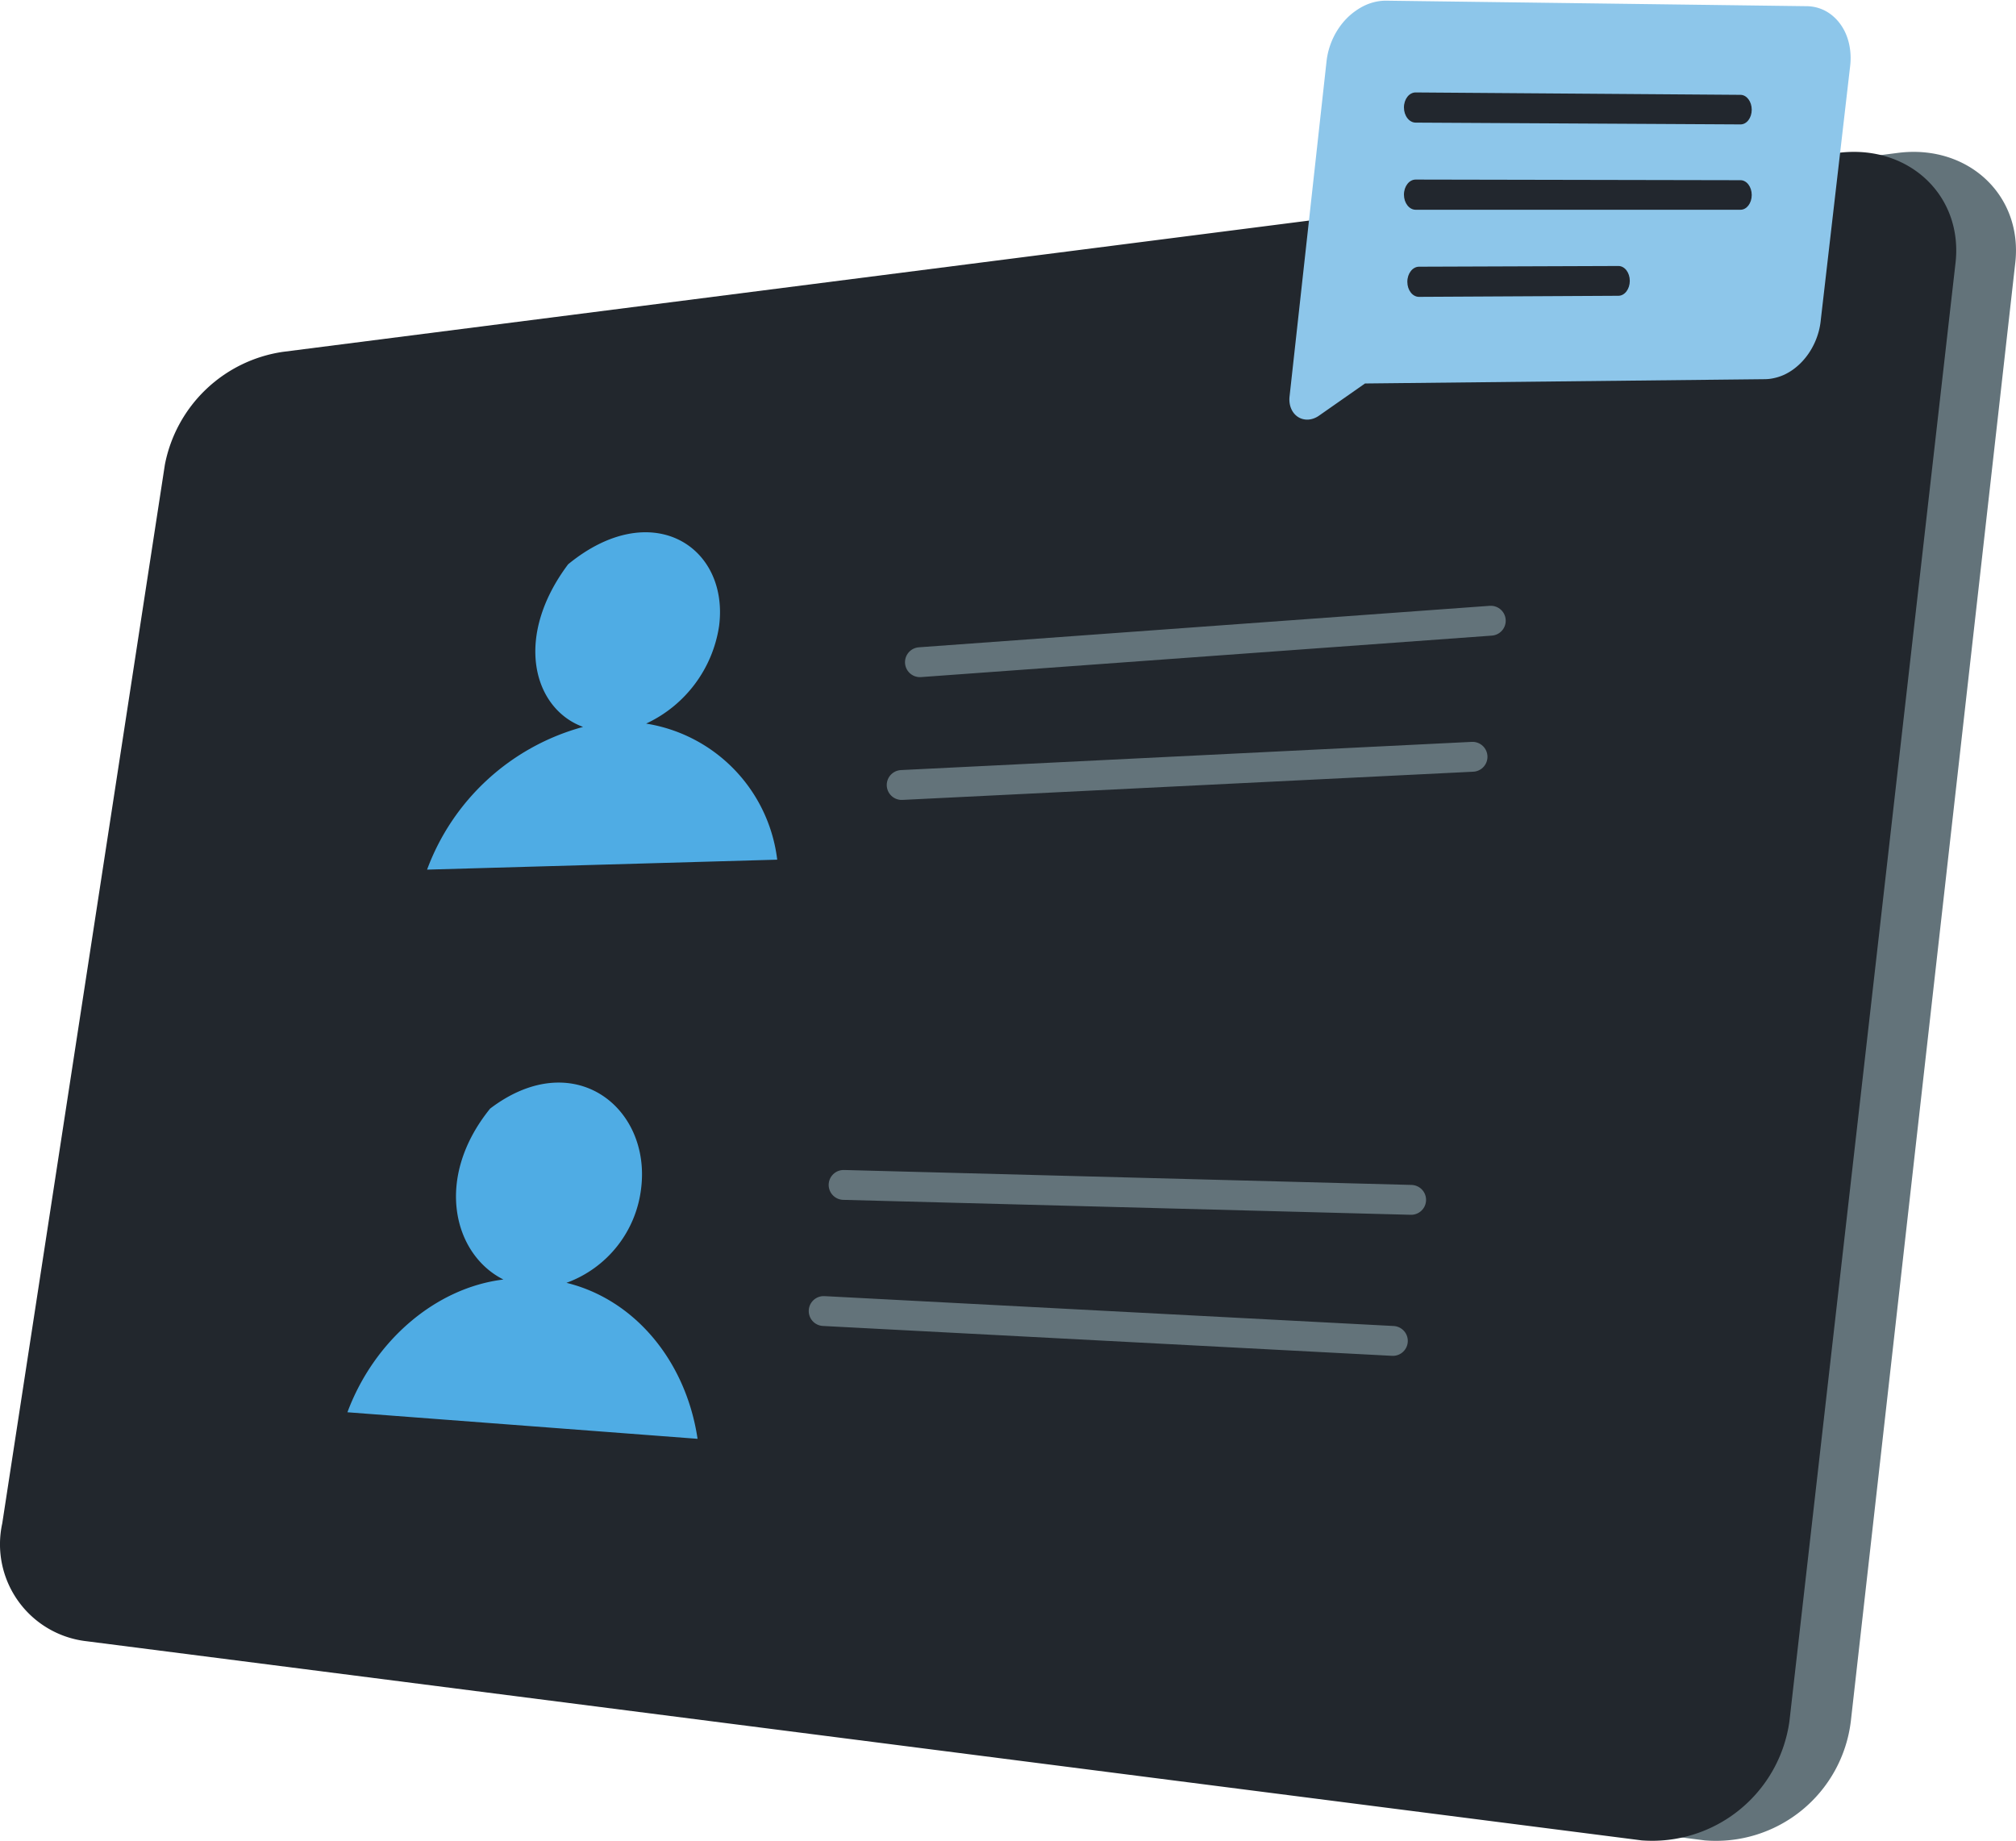
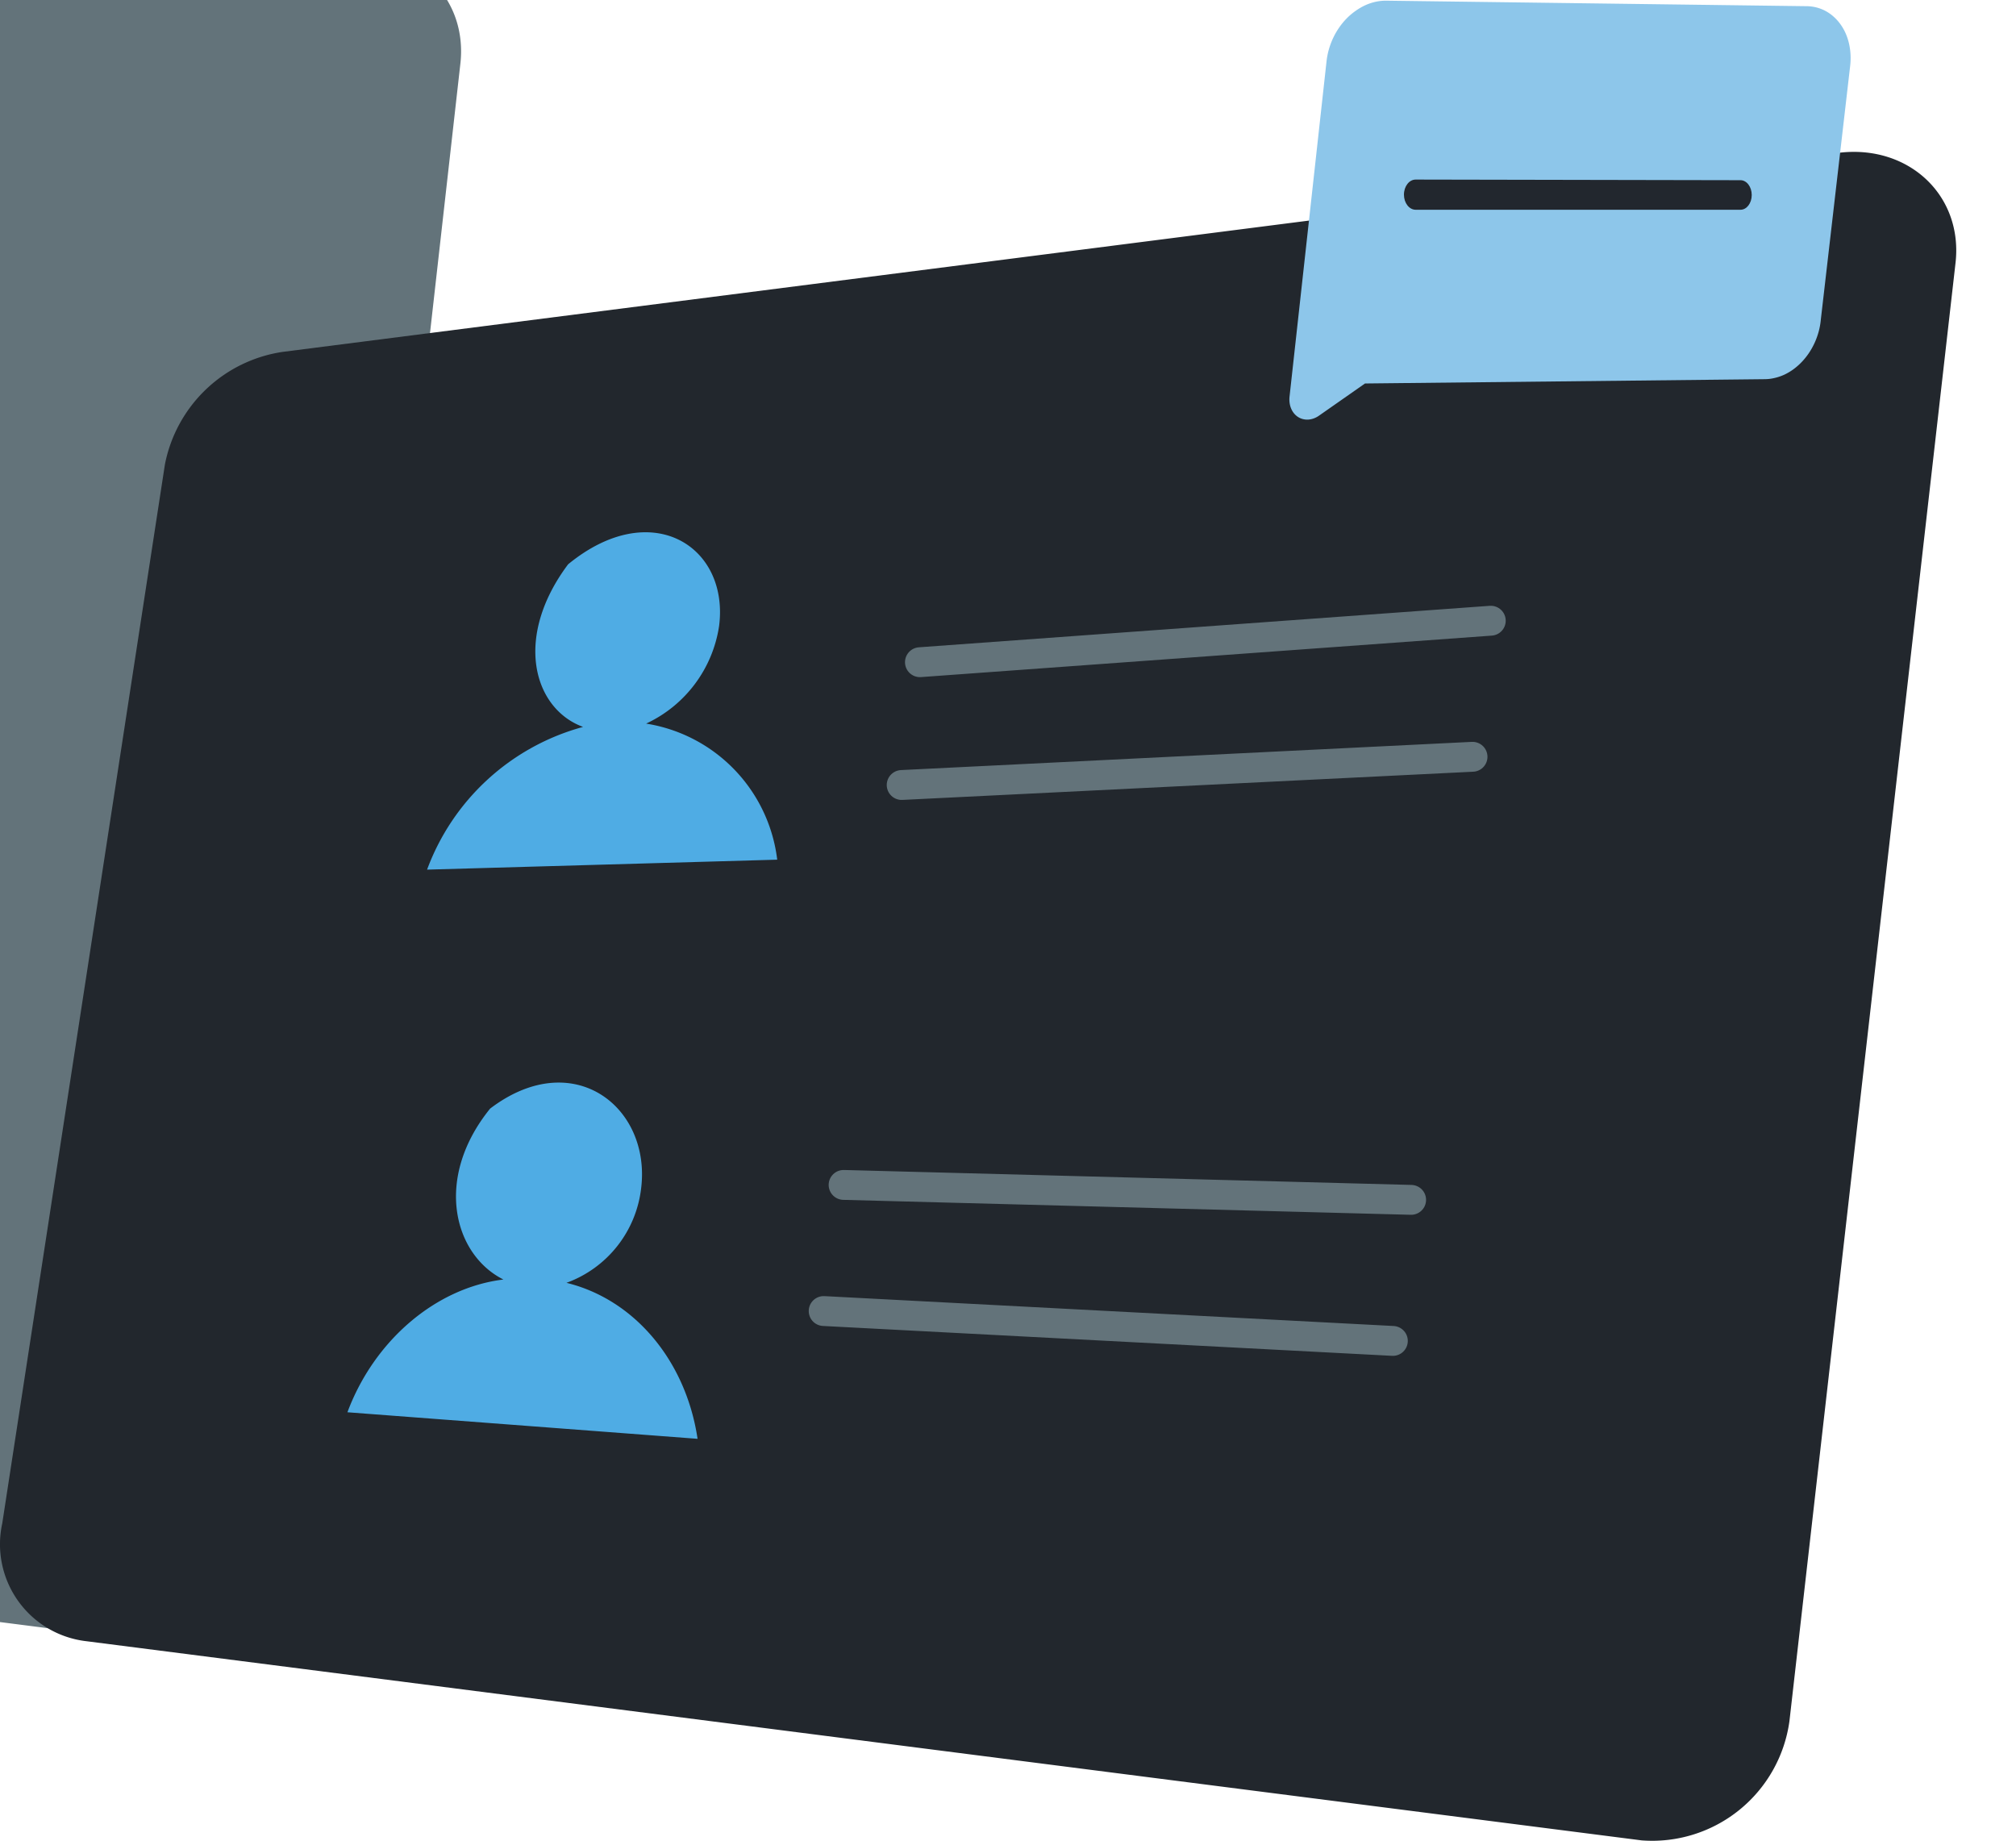
<svg xmlns="http://www.w3.org/2000/svg" width="121.486" height="110.933" viewBox="0 0 121.486 110.933">
  <g id="グループ_102" data-name="グループ 102" transform="translate(-595.192 -1875.958)">
    <g id="グループ_79" data-name="グループ 79" transform="translate(595.192 1885.11)">
-       <path id="パス_865" data-name="パス 865" d="M368.95,199.4l93.7,12a8.19,8.19,0,0,0,8.8-7.2l9.9-87.8c.5-4.1-2.8-7.2-7-6.7l-93.8,12a8.5,8.5,0,0,0-7.1,6.8l-9.7,63.8a6.05,6.05,0,0,0,5.2,7.1Z" transform="translate(-359.915 -109.647)" fill="#63737a" />
+       <path id="パス_865" data-name="パス 865" d="M368.95,199.4a8.19,8.19,0,0,0,8.8-7.2l9.9-87.8c.5-4.1-2.8-7.2-7-6.7l-93.8,12a8.5,8.5,0,0,0-7.1,6.8l-9.7,63.8a6.05,6.05,0,0,0,5.2,7.1Z" transform="translate(-359.915 -109.647)" fill="#63737a" />
      <path id="パス_866" data-name="パス 866" d="M372.485,199.4l93.7,12a8.35,8.35,0,0,0,8.9-7.2l10-87.8c.5-4.1-2.8-7.2-7-6.7l-93.8,12a8.5,8.5,0,0,0-7.1,6.8l-9.8,63.8a5.88,5.88,0,0,0,5.1,7.1Z" transform="translate(-367.25 -109.647)" fill="#22272d" />
      <path id="パス_867" data-name="パス 867" d="M405.7,142.3c-3-1.1-4.2-5.4-.9-9.8,5-4.1,9.7-1.1,9.1,3.7a7.75,7.75,0,0,1-4.4,5.9,9.45,9.45,0,0,1,7.9,8.2l-21.1.6a13.91,13.91,0,0,1,9.4-8.6Z" transform="translate(-370.564 -107.647)" fill="#4face4" />
      <line id="線_94" data-name="線 94" x1="34.4" y2="2.5" transform="translate(55.436 28.253)" fill="none" stroke="#63737a" stroke-linecap="round" stroke-linejoin="round" stroke-width="1.8" />
      <line id="線_95" data-name="線 95" x1="34.4" y2="1.7" transform="translate(54.336 36.453)" fill="none" stroke="#63737a" stroke-linecap="round" stroke-linejoin="round" stroke-width="1.8" />
      <path id="パス_868" data-name="パス 868" d="M410.5,179.6c-3-1.5-4.2-6.1-.8-10.3,5-3.8,9.7-.1,9.1,4.8a6.91,6.91,0,0,1-4.5,5.7c4.1,1,7.2,4.7,7.9,9.4l-21.1-1.6C402.7,183.3,406.4,180.1,410.5,179.6Z" transform="translate(-380.164 -111.647)" fill="#4face4" />
      <line id="線_96" data-name="線 96" x1="34.2" y1="0.9" transform="translate(50.836 62.253)" fill="none" stroke="#63737a" stroke-linecap="round" stroke-linejoin="round" stroke-width="1.8" />
      <line id="線_97" data-name="線 97" x1="34.3" y1="1.8" transform="translate(49.635 69.853)" fill="none" stroke="#63737a" stroke-linecap="round" stroke-linejoin="round" stroke-width="1.8" />
    </g>
    <g id="グループ_84" data-name="グループ 84" transform="translate(672.749 1875.958)">
      <path id="パス_1006" data-name="パス 1006" d="M28.781,22.85,4.7,23.109,1.935,25.043a1.362,1.362,0,0,1-.317.169,1.176,1.176,0,0,1-.328.072,1.045,1.045,0,0,1-.322-.027.994.994,0,0,1-.3-.127,1.041,1.041,0,0,1-.245-.218,1.173,1.173,0,0,1-.173-.288,1.358,1.358,0,0,1-.093-.34,1.548,1.548,0,0,1-.006-.375l2.229-20.2a4.4,4.4,0,0,1,.141-.728,4.489,4.489,0,0,1,.259-.692,4.417,4.417,0,0,1,.367-.636,4.2,4.2,0,0,1,.466-.561A3.881,3.881,0,0,1,4.158.638,3.518,3.518,0,0,1,4.751.3,3.167,3.167,0,0,1,5.376.1,2.877,2.877,0,0,1,6.014.042l25.3.331A2.485,2.485,0,0,1,31.9.448a2.434,2.434,0,0,1,.545.21A2.522,2.522,0,0,1,32.934,1a2.741,2.741,0,0,1,.411.455A3.069,3.069,0,0,1,33.659,2a3.462,3.462,0,0,1,.206.622,3.857,3.857,0,0,1,.093.673,4.2,4.2,0,0,1-.025.7L32.169,19.249a4.244,4.244,0,0,1-.122.7,4.369,4.369,0,0,1-.235.67,4.314,4.314,0,0,1-.339.621,4.091,4.091,0,0,1-.435.551,3.741,3.741,0,0,1-.509.453,3.336,3.336,0,0,1-.558.333,2.942,2.942,0,0,1-.589.2A2.616,2.616,0,0,1,28.781,22.85Z" transform="translate(0 0)" fill="#8dc6ea" />
      <g id="線_104" data-name="線 104" transform="translate(7.046 5.566)" fill="none" stroke-linecap="round" stroke-linejoin="round">
        <path d="M.705.914l19.577.126" stroke="none" />
-         <path d="M 20.282 1.931 L 0.705 1.823 C 0.608 1.823 0.515 1.797 0.431 1.75 C 0.346 1.704 0.27 1.637 0.207 1.554 C 0.143 1.472 0.091 1.373 0.055 1.264 C 0.02 1.155 -3.072870867981692e-06 1.035 -3.072870867981692e-06 0.91 C -3.072870867981692e-06 0.784 0.02 0.665 0.055 0.556 C 0.091 0.447 0.143 0.35 0.207 0.268 C 0.27 0.186 0.346 0.12 0.431 0.075 C 0.515 0.029 0.608 0.004 0.705 0.005 L 20.282 0.149 C 20.376 0.15 20.464 0.176 20.545 0.221 C 20.626 0.267 20.699 0.333 20.76 0.414 C 20.821 0.495 20.871 0.591 20.905 0.698 C 20.939 0.804 20.958 0.922 20.958 1.044 C 20.958 1.167 20.939 1.284 20.905 1.391 C 20.871 1.497 20.821 1.592 20.76 1.673 C 20.699 1.753 20.626 1.818 20.545 1.862 C 20.464 1.907 20.376 1.931 20.282 1.931 Z" stroke="none" fill="#22272e" />
      </g>
      <g id="線_105" data-name="線 105" transform="translate(7.046 10.82)" fill="none" stroke-linecap="round" stroke-linejoin="round">
-         <path d="M.705.91,20.282.93" stroke="none" />
        <path d="M 20.282 1.82 L 0.705 1.82 C 0.608 1.82 0.515 1.794 0.431 1.748 C 0.346 1.702 0.27 1.635 0.207 1.553 C 0.143 1.471 0.091 1.373 0.055 1.264 C 0.02 1.155 -3.072870867981692e-06 1.035 -3.072870867981692e-06 0.91 C -3.072870867981692e-06 0.784 0.02 0.665 0.055 0.556 C 0.091 0.447 0.143 0.349 0.207 0.267 C 0.27 0.185 0.346 0.118 0.431 0.072 C 0.515 0.026 0.608 0.001 0.705 0.001 L 20.282 0.039 C 20.376 0.039 20.464 0.064 20.545 0.11 C 20.626 0.155 20.699 0.22 20.76 0.301 C 20.821 0.381 20.871 0.477 20.905 0.584 C 20.939 0.69 20.958 0.807 20.958 0.93 C 20.958 1.053 20.939 1.17 20.905 1.277 C 20.871 1.383 20.821 1.479 20.76 1.56 C 20.699 1.64 20.626 1.705 20.545 1.75 C 20.464 1.795 20.376 1.82 20.282 1.82 Z" stroke="none" fill="#22272e" />
      </g>
      <g id="線_106" data-name="線 106" transform="translate(7.25 16.027)" fill="none" stroke-linecap="round" stroke-linejoin="round">
        <path d="M.7.953,12.72.9" stroke="none" />
-         <path d="M 12.72 1.797 L 0.705 1.862 C 0.608 1.863 0.515 1.838 0.431 1.792 C 0.346 1.747 0.27 1.681 0.207 1.599 C 0.143 1.517 0.091 1.419 0.055 1.31 C 0.02 1.202 1.9457409507595e-05 1.082 1.9457409507595e-05 0.957 C 1.9457409507595e-05 0.831 0.02 0.711 0.055 0.602 C 0.091 0.493 0.143 0.395 0.207 0.313 C 0.27 0.23 0.346 0.163 0.431 0.117 C 0.515 0.071 0.608 0.045 0.705 0.045 L 12.72 0.002 C 12.814 0.002 12.905 0.027 12.987 0.072 C 13.069 0.117 13.143 0.182 13.205 0.263 C 13.267 0.344 13.317 0.441 13.352 0.548 C 13.387 0.655 13.406 0.773 13.406 0.897 C 13.406 1.021 13.387 1.139 13.352 1.246 C 13.317 1.354 13.267 1.451 13.205 1.532 C 13.143 1.614 13.069 1.68 12.987 1.725 C 12.905 1.771 12.814 1.797 12.72 1.797 Z" stroke="none" fill="#22272e" />
      </g>
    </g>
  </g>
</svg>